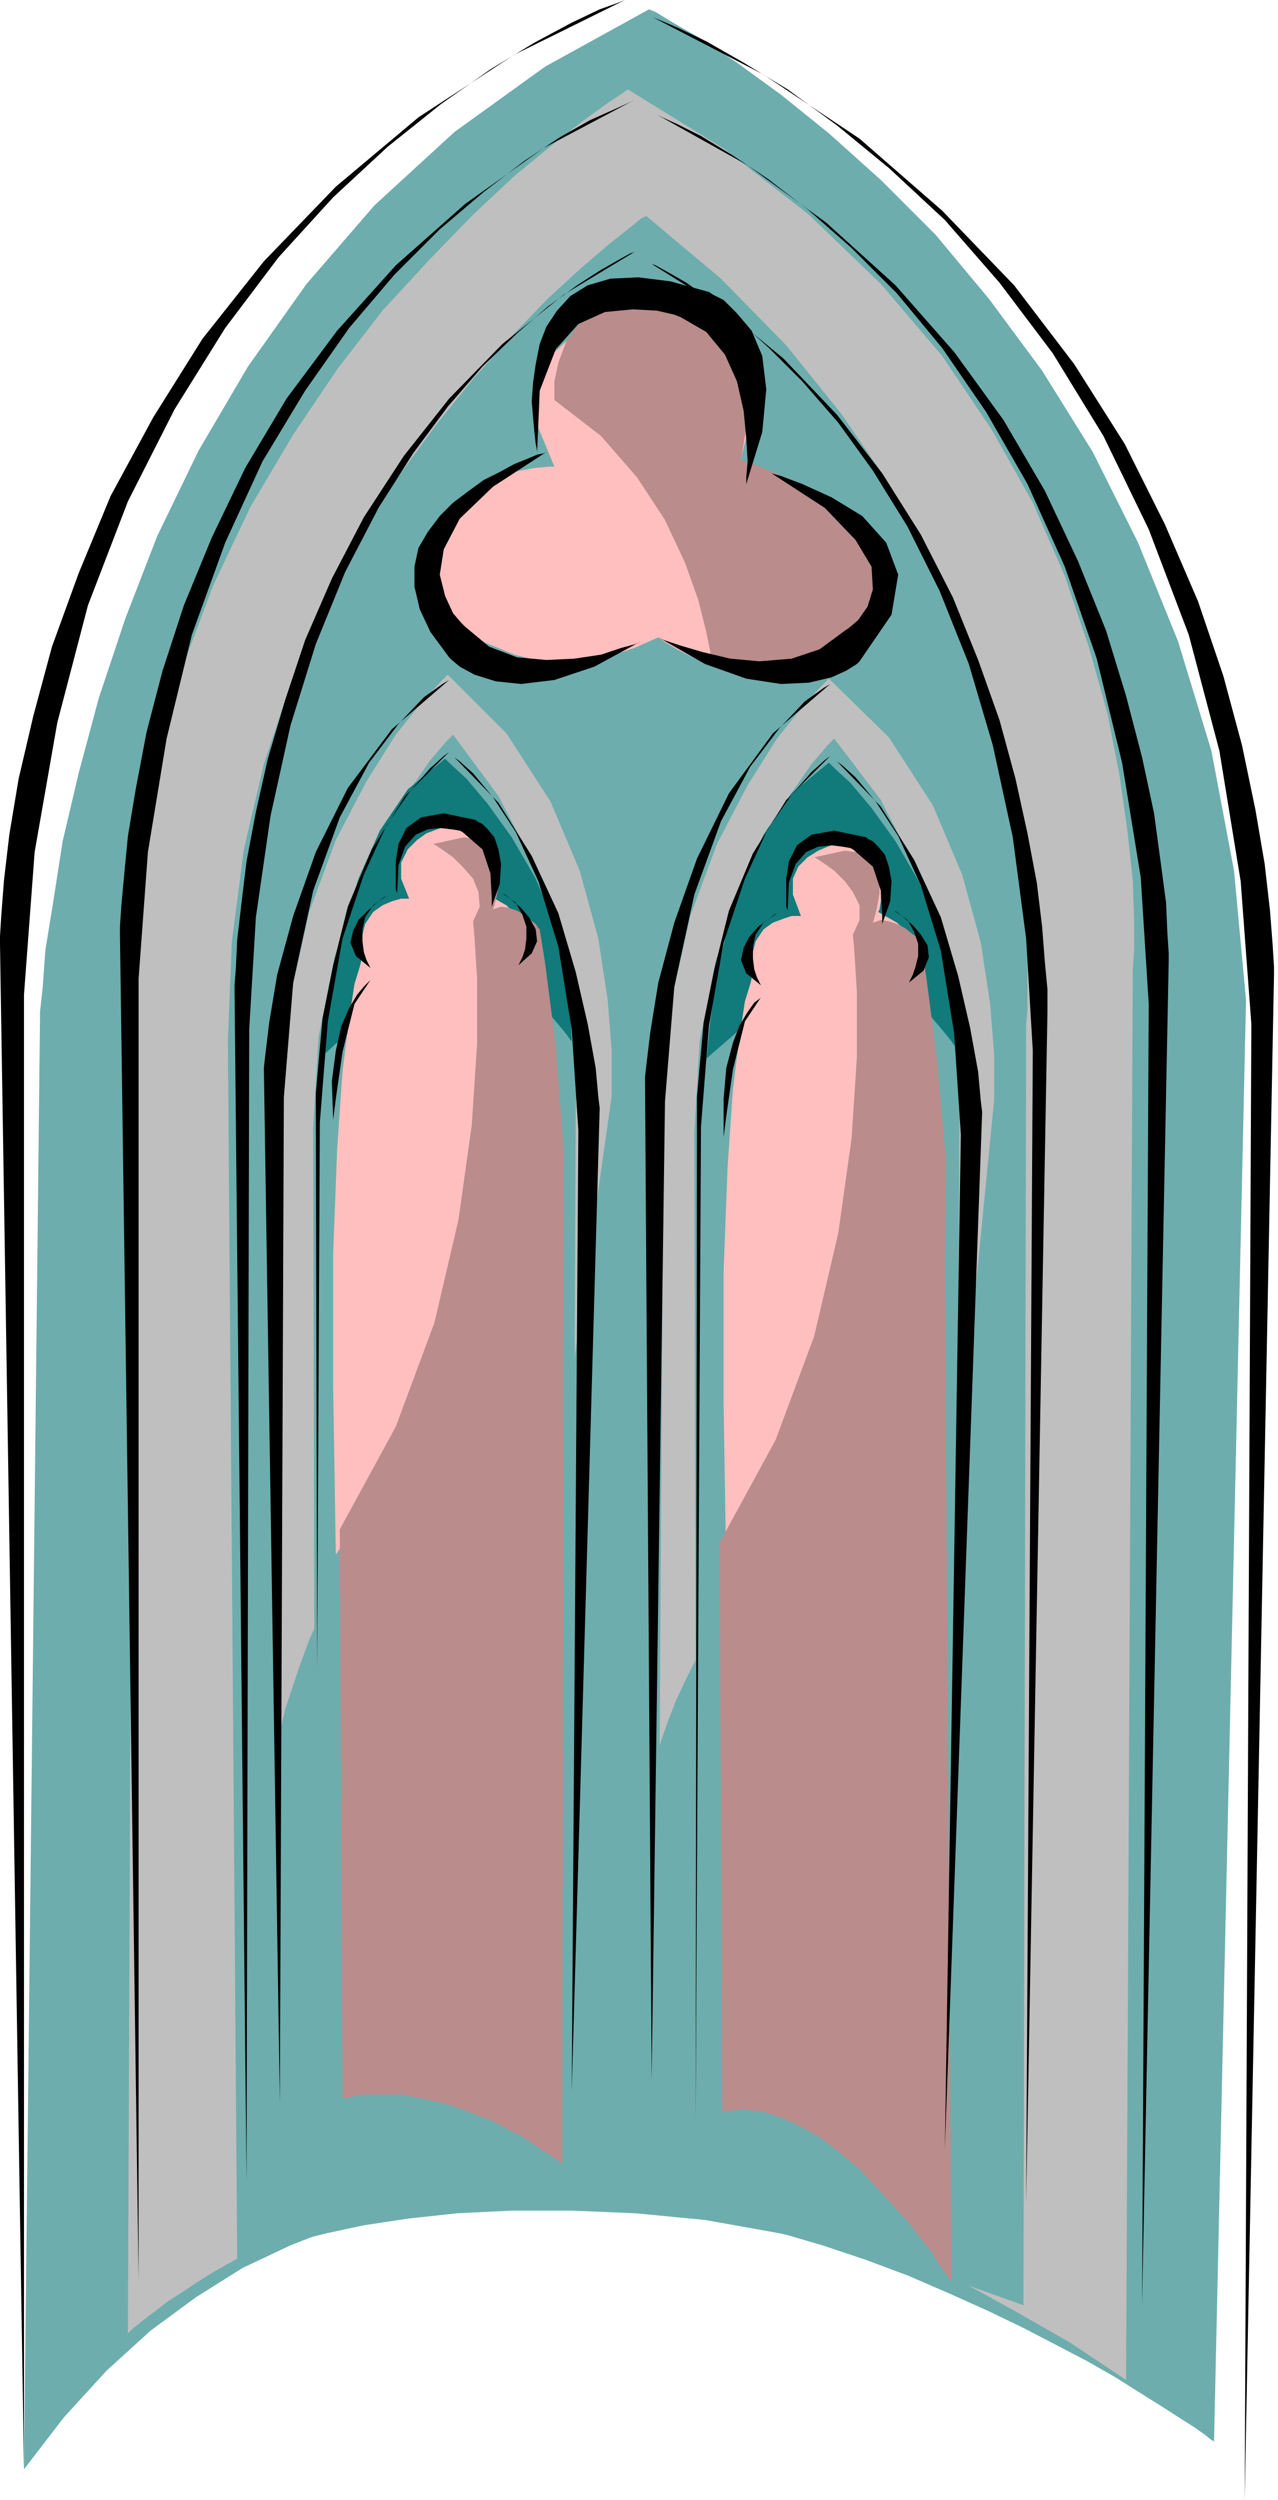
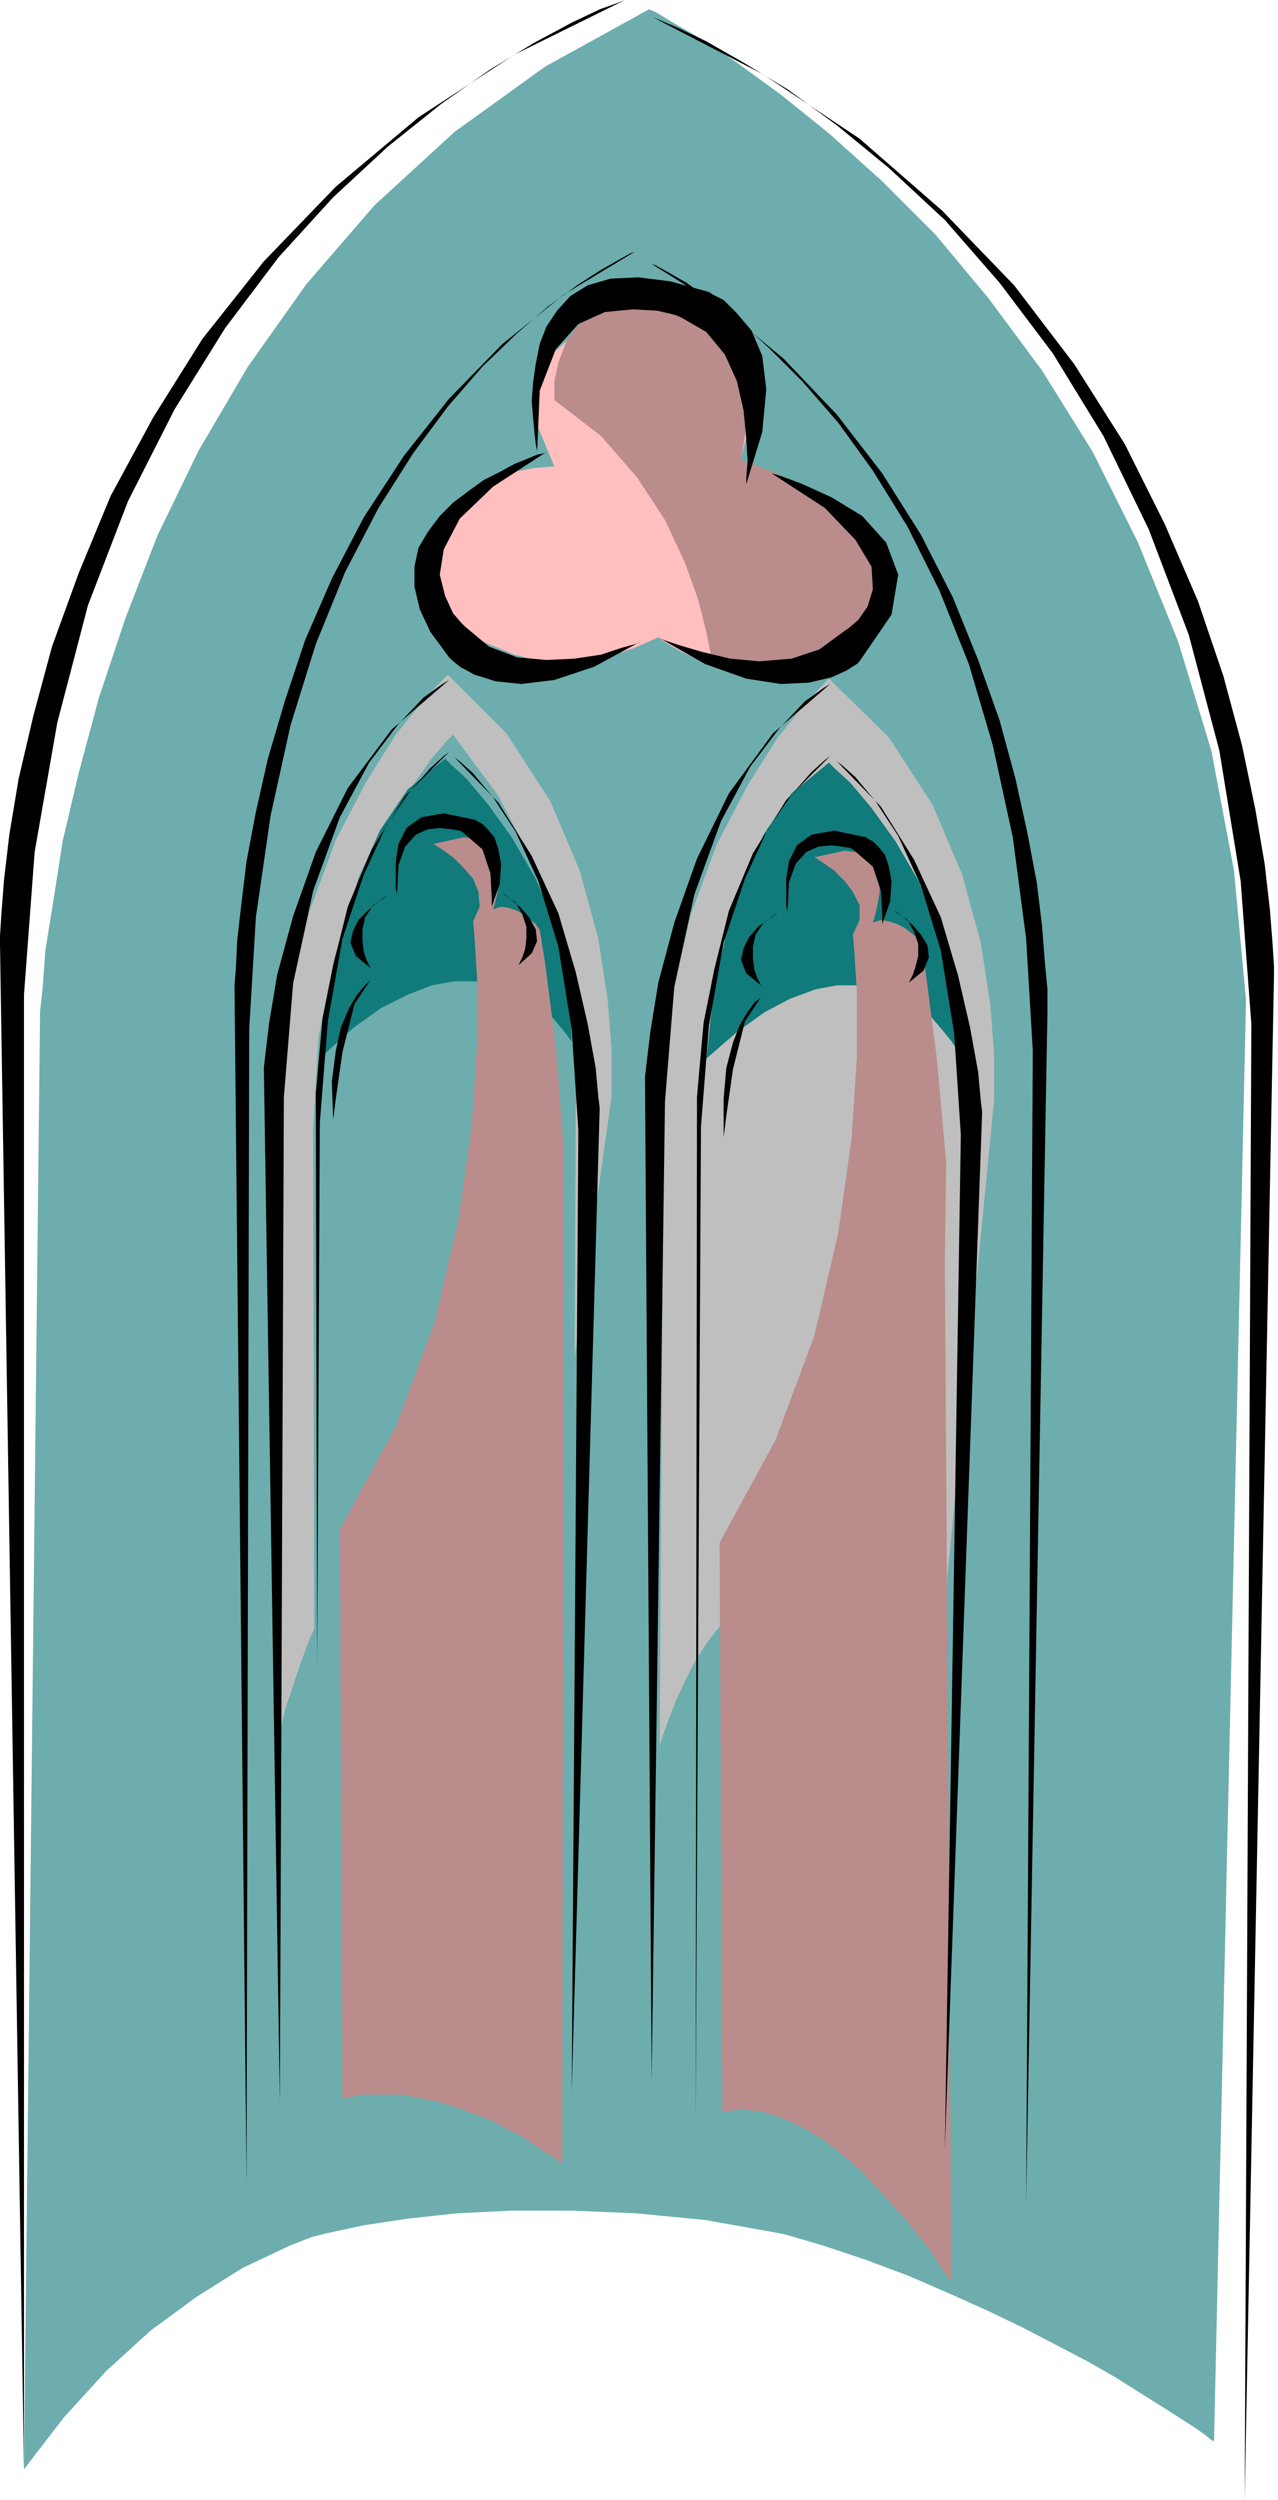
<svg xmlns="http://www.w3.org/2000/svg" width="92.064" height="180" fill-rule="evenodd" stroke-linecap="round" preserveAspectRatio="none" viewBox="0 0 959 1875">
  <style>.pen1{stroke:none}.brush2{fill:#6dadad}.brush3{fill:#bfbfbf}.brush4{fill:#117a7a}.brush5{fill:#ffbfbf}.brush6{fill:#ba8c8c}.brush7{fill:#000}</style>
  <path d="M18 1852 30 765v-6l2-18 2-28 6-37 7-45 12-51 15-56 20-60 24-62 31-64 37-63 44-62 51-59 60-55 68-49 78-43 5 2 13 8 21 12 27 18 33 24 36 29 39 35 41 41 40 48 40 54 38 61 34 68 30 74 25 82 17 90 9 97-24 1081-2-1-5-4-7-5-11-7-14-9-16-10-19-12-21-12-23-12-25-13-27-13-29-13-30-13-32-12-33-11-34-10-34-9-36-7-36-6-37-3-37-1-37 1-38 4-37 7-37 10-36 14-36 17-35 22-34 25-33 30-32 35-30 39z" class="pen1 brush2" />
-   <path d="m471 67-4 3-12 8-18 13-23 18-28 23-31 29-33 34-35 38-34 44-33 49-32 54-28 59-24 64-19 69-12 73-5 79-4 1026 1-1 2-2 5-4 5-4 8-6 9-7 11-7 12-8 13-8 16-9 16-8 18-8 20-8 21-8 22-7 24-6 25-5 27-4 27-3 29-2h30l32 2 32 4 34 5 35 8 36 10 37 13 39 16 39 18 40 22 42 24 42 28 5-1053v-5l1-14v-23l-1-30-4-37-6-42-9-46-14-50-18-53-24-55-31-55-37-55-46-54-54-52-63-49-73-45z" class="pen1 brush3" />
  <path d="m171 780 7 915 3-1 8-3 14-5 18-5 24-6 28-6 33-5 37-4 41-2h45l48 2 52 5 56 10 58 13 61 18 64 23 2-956v-4l1-12v-45l-2-31-4-36-7-41-9-44-14-47-18-50-23-50-28-52-35-51-41-51-49-50-56-47-4 2-10 8-15 12-21 18-24 22-26 27-29 32-29 36-30 41-28 46-27 51-24 56-20 60-15 64-9 69-3 74z" class="pen1 brush2" />
  <path d="m622 509-5 5-14 15-20 25-22 35-23 44-20 54-14 63-6 72-3 487 1-3 2-6 4-11 5-13 7-15 8-16 10-15 12-15 13-14 16-10 17-7 19-3 21 3 24 9 25 15 27 24 40-407v-34l-3-38-7-46-14-51-22-52-33-51-45-44z" class="pen1 brush3" />
-   <path d="m521 849 1 434 1-1 3-1 4-2 6-3 8-3 10-2 10-3 13-2 13-1h15l16 1 17 2 19 4 19 7 20 8 21 11 3-454v-29l-2-32-5-40-10-46-17-48-25-49-35-46-5 5-12 14-16 23-20 33-19 42-17 50-12 60-4 68z" class="pen1 brush2" />
  <path d="m530 794 1-8 2-20 4-30 8-36 11-38 17-36 21-31 28-23 4 4 12 11 16 19 18 25 18 31 15 36 10 41 2 46-1-1-2-3-4-5-5-6-6-7-8-7-10-6-11-5-12-4-14-2h-16l-16 3-19 7-19 10-21 15-23 20z" class="pen1 brush4" />
  <path d="m336 506-5 5-14 15-20 25-22 35-23 44-20 54-14 63-6 72-3 487 1-3 1-8 3-13 5-15 6-18 7-19 9-20 11-18 12-17 14-14 17-11 18-6h20l22 7 25 15 27 23 52-367v-34l-3-38-7-46-14-51-22-52-33-51-44-44z" class="pen1 brush3" />
  <path d="m235 846 1 434 1-1 3-1 4-2 6-3 8-3 10-2 10-3 13-2 13-1h15l16 1 17 2 18 4 19 7 20 8 21 11 2-454v-8l1-21-2-32-5-41-10-45-17-49-25-48-34-46-5 5-12 14-16 23-20 33-19 42-17 50-12 60-4 68z" class="pen1 brush2" />
  <path d="m243 791 1-8 2-20 4-30 7-36 12-38 16-36 21-31 28-23 4 4 12 11 16 19 18 25 18 31 15 36 10 41 2 45-1-1-2-3-4-5-5-6-6-7-8-6-10-6-11-6-12-3-14-2h-15l-17 3-18 7-20 10-21 15-22 20z" class="pen1 brush4" />
  <path d="M416 350h-4l-11 1-16 3-17 7-17 12-14 19-8 27v37l1 1 2 2 4 3 5 5 6 5 8 5 9 5 10 4 12 5 12 3 14 2h14l16-1 16-3 18-6 18-8 4 3 10 6 16 8 19 7 22 3 22-4 21-12 20-23 1-4 3-9 1-14-1-18-7-20-13-20-22-19-34-17 1-5 3-12 1-17-1-20-7-20-13-19-23-14-34-7-5 1-14 4-17 6-19 11-16 15-10 21v27l14 34z" class="pen1 brush5" />
  <path d="m534 495-1-6-3-15-6-24-10-28-15-32-21-32-27-31-35-27v-14l3-14 6-16 11-15 18-12 25-8h35l3 3 6 7 10 12 10 15 9 19 6 21 2 23-4 24 6 2 16 6 22 10 23 13 20 18 13 21 2 25-14 29-1 2-5 6-7 8-11 9-15 6-19 4-23-1-29-8z" class="pen1 brush6" />
-   <path d="m396 726 1-2 1-4v-14l-3-9-6-9-9-9-14-8 1-2 1-5v-17l-3-9-5-8-10-7-14-3h-2l-6 2-8 3-7 5-7 7-5 10v12l6 15h-6l-7 2-7 3-7 5-6 9-3 12v16l-1 4-4 13-4 26-5 40-4 58-3 78v100l2 126 6-9 17-27 24-42 27-55 27-66 23-75 15-81 5-85zm293 13 1-2 1-4v-14l-3-9-5-9-10-9-14-8 1-2 1-6v-16l-3-10-5-8-10-6-14-3h-2l-6 2-7 3-8 5-7 7-4 9v12l6 16h-7l-6 2-8 3-7 5-6 9-3 12v16l-1 4-4 13-4 26-5 40-4 58-3 78v100l2 126 6-9 17-27 24-42 27-55 27-66 23-75 16-81 4-85z" class="pen1 brush5" />
  <path d="m540 1157 42-77 29-78 18-77 10-71 4-61v-49l-2-32-1-11 5-11v-11l-5-10-6-8-8-8-7-5-6-4-2-1 23-5 14 2 9 7 3 11v12l-2 11-2 8-1 3 6-2 6 1 6 2 6 3 5 4 4 3 2 3 1 1 4 25 8 62 7 78-1 74 5 766-1-2-3-4-5-7-6-10-9-11-9-12-11-12-12-13-12-13-14-12-14-11-15-9-15-7-15-5-16-2-15 2-2-427zm-285-10 42-77 29-78 18-77 10-71 4-61v-49l-2-32-1-11 5-11-1-11-4-10-7-8-8-8-7-5-6-4-2-1 23-5 15 2 8 7 4 11v12l-2 11-2 8-1 3 6-2 6 1 6 2 5 3 5 4 4 3 2 3 1 1 4 25 8 62 6 78v74l-1 687-1-1-3-2-4-3-7-4-7-5-9-6-10-5-11-6-13-5-13-5-13-4-14-3-15-3h-30l-15 3-2-427z" class="pen1 brush6" />
  <path d="m469 0-5 2-14 5-21 10-28 15-33 20-37 26-40 32-41 38-41 45-40 53-38 61-35 69-30 78-23 88-17 97-8 107v1106L0 708v-6l1-16 2-26 4-34 7-42 11-47 14-52 20-55 24-58 32-59 37-59 46-58 54-56 62-52 72-47 83-41zm21 13 5 2 14 6 21 10 28 16 33 20 37 27 39 32 42 39 41 47 40 53 38 62 34 70 30 79 23 87 16 98 8 107-5 1107 22-1144v-6l-1-16-2-26-4-35-7-41-10-48-14-52-19-56-25-58-30-60-38-60-45-59-54-56-62-54-72-48-83-43z" class="pen1 brush7" />
-   <path d="m476 75-4 2-11 5-18 8-23 13-27 18-30 23-33 28-34 34-34 40-33 47-32 53-28 61-25 69-19 78-14 85-7 95v976L90 700v-5l1-15 2-22 3-31 6-36 8-42 12-46 16-49 21-51 25-52 31-52 38-51 44-49 52-46 59-42 68-36zm17 11 4 2 11 5 18 9 23 14 27 18 30 23 33 29 34 34 34 41 33 48 31 54 28 62 24 69 19 78 14 86 6 95-5 976 20-1009v-5l-1-15-1-23-4-30-5-37-9-42-12-46-15-49-21-52-25-53-31-53-37-51-44-50-52-47-59-43-68-38z" class="pen1 brush7" />
  <path d="m476 189-3 1-9 5-14 8-17 11-22 16-23 20-26 25-26 30-26 35-26 41-25 48-22 54-19 61-15 68-11 76-5 84-2 865-9-894v-4l1-13 1-21 3-26 4-33 7-37 9-40 13-44 15-45 20-46 24-46 30-46 34-43 40-41 46-37 53-32zm13 9 3 1 9 5 14 8 17 12 22 16 23 21 25 25 27 31 26 36 26 42 24 48 22 55 18 61 15 69 10 76 5 84-5 865 16-894v-17l-2-21-2-26-4-33-7-37-9-41-12-44-16-45-19-47-24-47-29-46-34-44-40-42-46-38-53-33z" class="pen1 brush7" />
  <path d="m337 510-5 3-14 10-19 20-22 29-22 41-20 55-15 69-7 86-3 754-12-776 1-9 3-25 6-36 12-44 17-48 24-48 33-44 43-37z" class="pen1 brush7" />
  <path d="m337 564-4 3-10 9-15 17-18 26-17 37-16 48-11 62-6 76-2 410-1-424v-8l2-23 3-33 8-40 11-44 18-43 25-40 33-33zm4 4 4 3 10 9 15 18 17 26 17 37 15 49 10 62 5 76-5 721 21-738-1-8-2-22-6-33-9-39-13-44-20-43-25-40-33-34zm282-55-5 3-14 10-19 20-22 29-22 41-20 55-15 69-7 86-10 734-5-752 1-9 3-25 6-37 12-45 17-48 24-49 33-45 43-37z" class="pen1 brush7" />
  <path d="m623 567-4 3-10 9-15 17-18 26-17 37-16 48-11 62-6 76-4 745 1-759v-8l2-23 3-33 8-40 11-44 18-43 25-40 33-33zm5 4 4 3 10 9 15 18 17 26 17 37 15 49 10 62 5 76-12 761 28-778-1-8-2-22-6-33-9-39-13-44-20-43-25-40-33-34zM410 339l-2 1-5 1-7 3-10 4-11 6-12 6-11 8-12 9-10 10-9 12-7 12-3 14v15l4 17 8 17 14 19 2 2 6 5 11 6 16 5 19 2 25-3 30-10 35-19-4 2-11 3-15 5-20 3-21 1-22-2-21-8-18-15-3-3-6-7-6-13-4-16 3-19 12-23 25-24 40-26zm169 16 7 2 16 6 22 10 23 14 18 20 9 24-5 30-24 35-2 2-8 5-11 5-17 4-21 1-26-4-31-11-35-20 4 2 12 4 17 5 21 5 22 2 24-2 21-7 19-14 3-2 7-6 7-10 4-13-1-17-12-20-23-24-40-26z" class="pen1 brush7" />
  <path d="M403 340v-2l-1-5-1-9-1-11-1-12 1-14 2-14 3-15 5-13 8-12 10-11 13-8 17-5 21-1 24 3 29 8 3 2 8 4 10 10 11 13 8 19 3 25-3 32-12 39v-5l1-12-1-17-2-21-5-22-9-20-14-17-19-11-5-2-13-3-18-1-21 2-20 9-17 19-12 31-2 47zM298 670l-1-3v-21l2-13 6-12 11-8 17-3 24 5 1 1 4 2 4 4 5 6 3 9 2 11-1 15-6 17v-7l-1-18-6-18-15-13-2-1-6-1-9-1-9 1-9 4-8 9-5 14-1 21zm-8 2-2 1-5 4-7 6-7 7-4 8-2 9 4 10 11 9-1-2-2-4-2-6-1-8v-9l2-9 6-9 10-7zm87-2 2 1 5 4 7 6 6 7 5 9 1 9-4 9-10 9 1-2 2-4 2-6 1-8v-9l-3-9-5-9-10-7zm-99 65-1 1-4 4-5 6-6 10-6 14-4 18-3 23 1 29 2-16 5-35 9-36 12-18zm313-52-1-3v-21l2-13 6-12 11-8 17-3 24 5 1 1 4 2 4 4 5 6 3 9 2 11-1 15-6 17v-7l-1-18-6-18-15-13-2-1-6-1-8-1-10 1-9 4-8 9-5 14-1 21zm-8 2-2 1-5 4-7 5-7 8-4 8-2 9 4 10 11 9-1-2-2-4-2-6-1-8v-9l2-9 6-9 10-7zm88-2 2 1 5 4 7 6 6 7 5 8 1 9-4 10-11 9 1-2 2-4 2-6 2-8v-9l-3-9-5-9-10-7zm-100 65-1 1-4 3-5 7-6 10-5 13-5 19-2 23v29l2-16 5-35 9-36 12-18z" class="pen1 brush7" />
</svg>